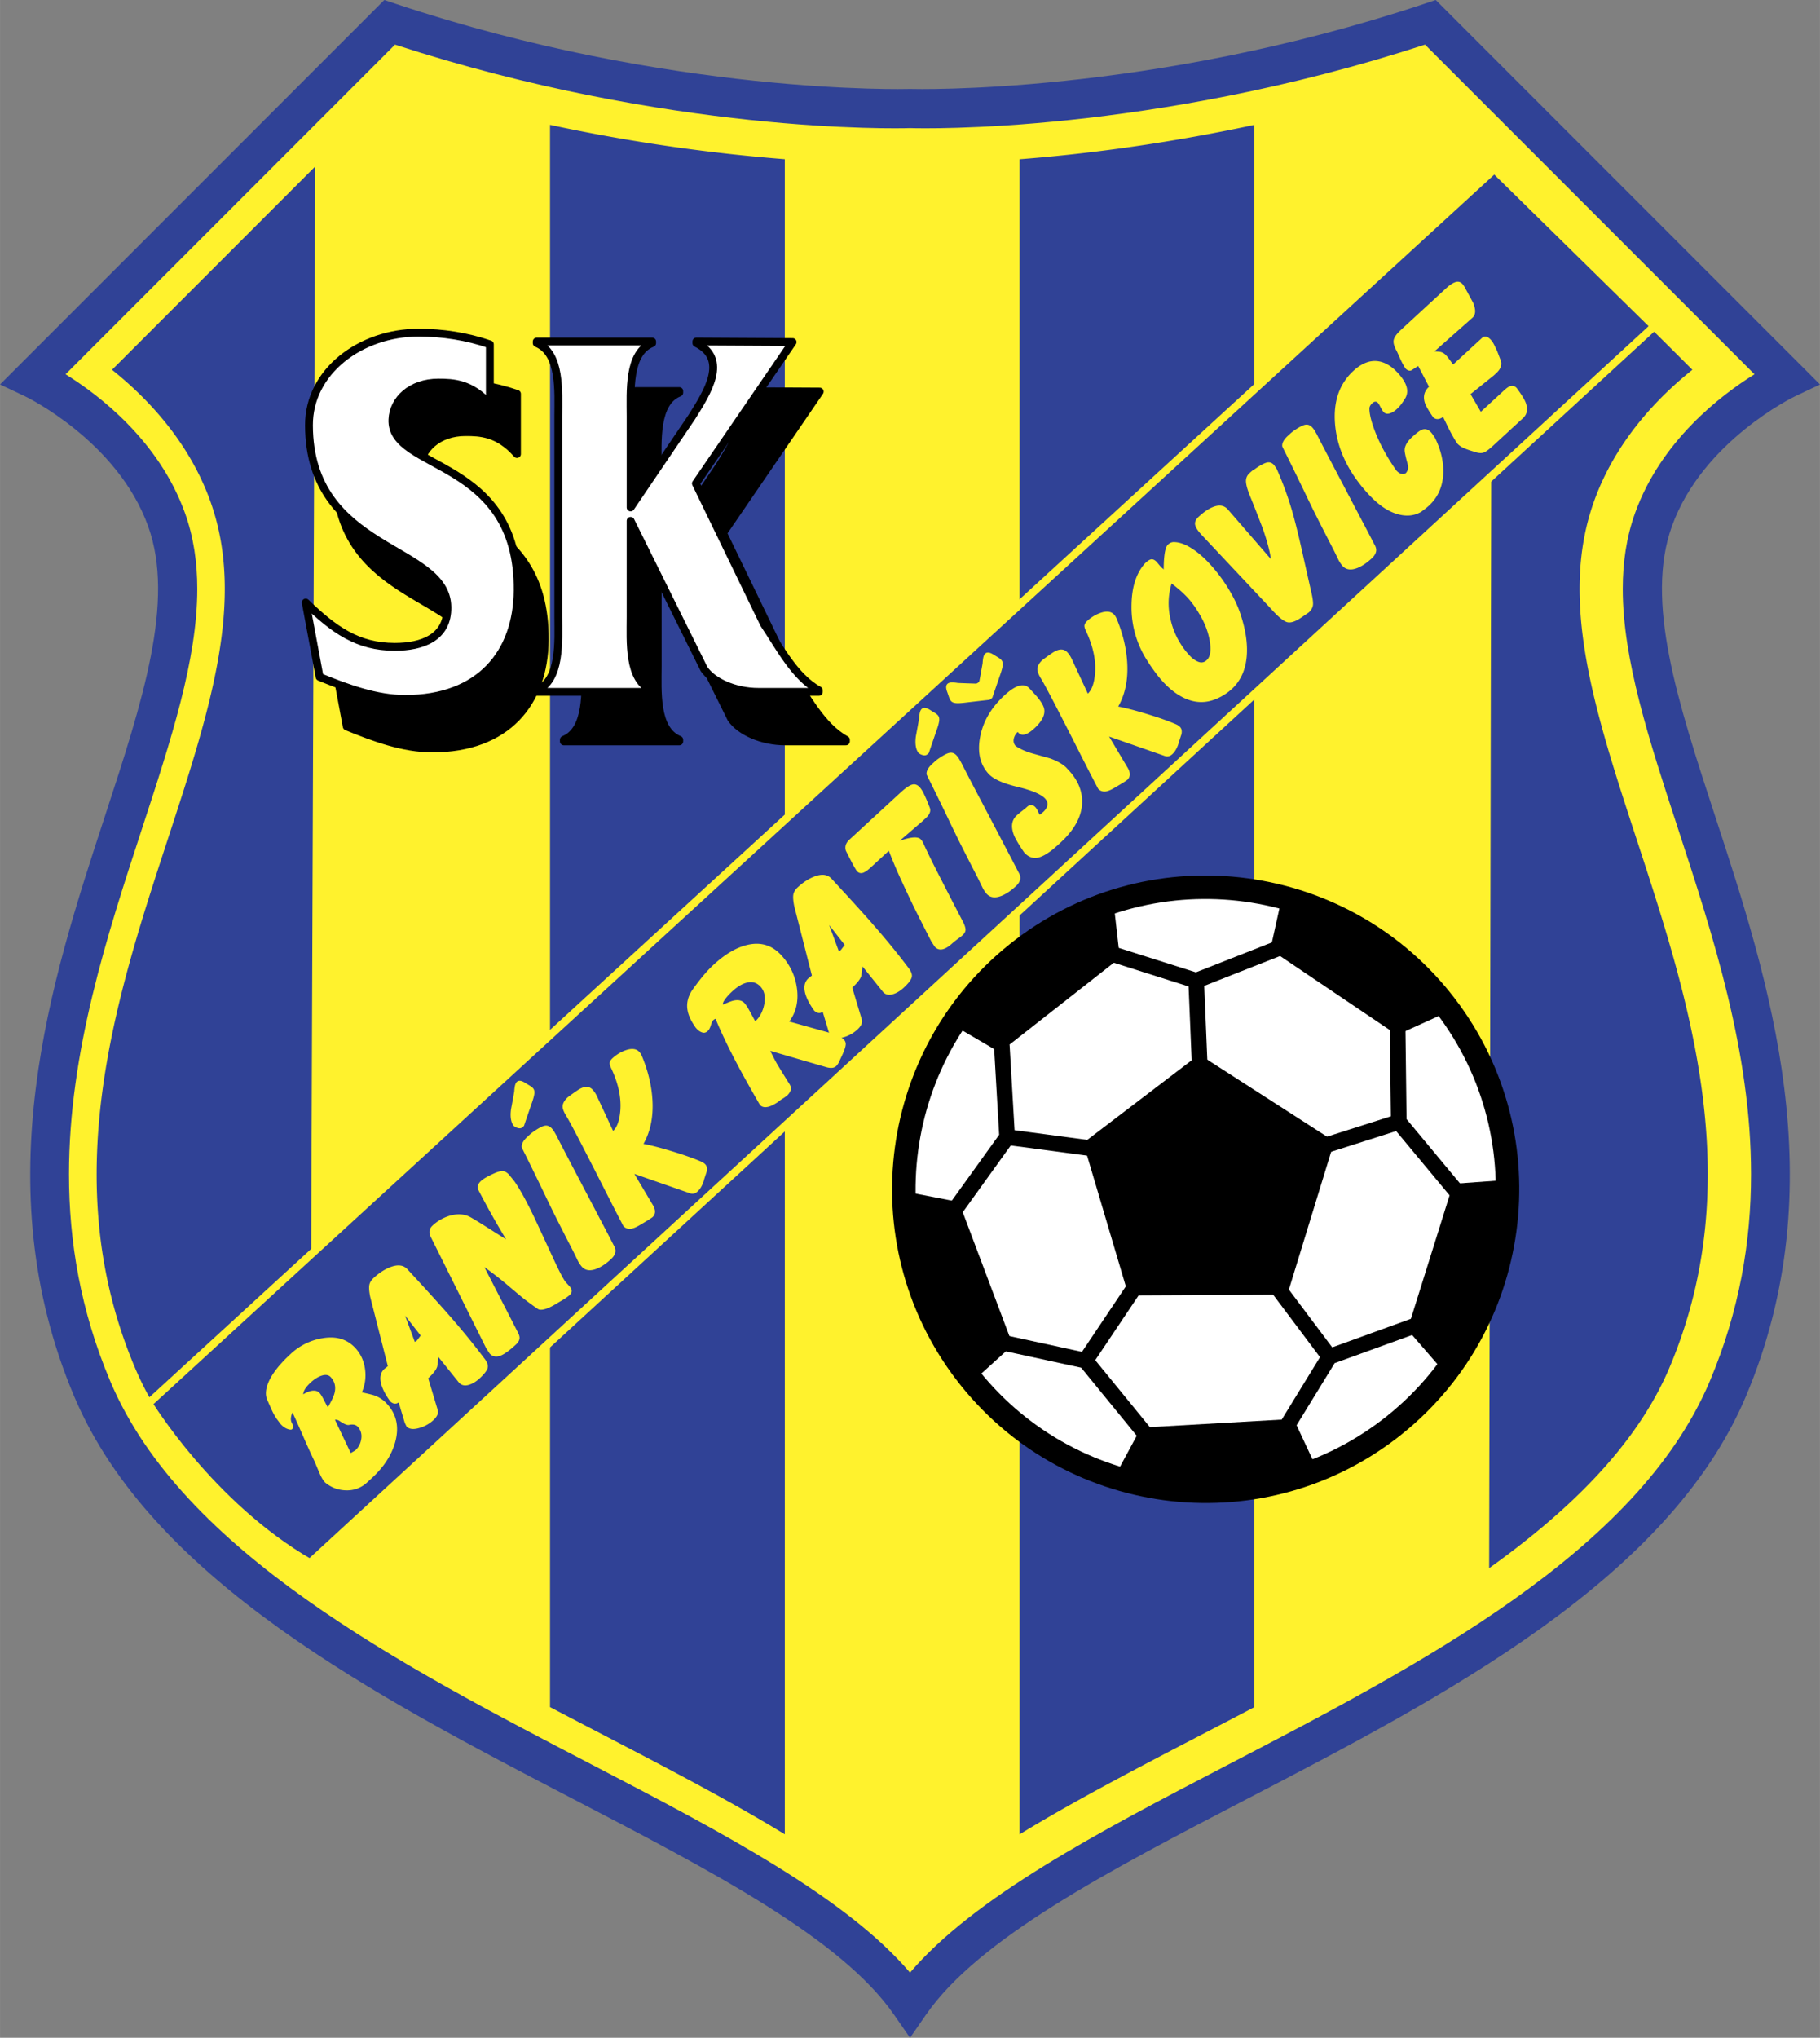
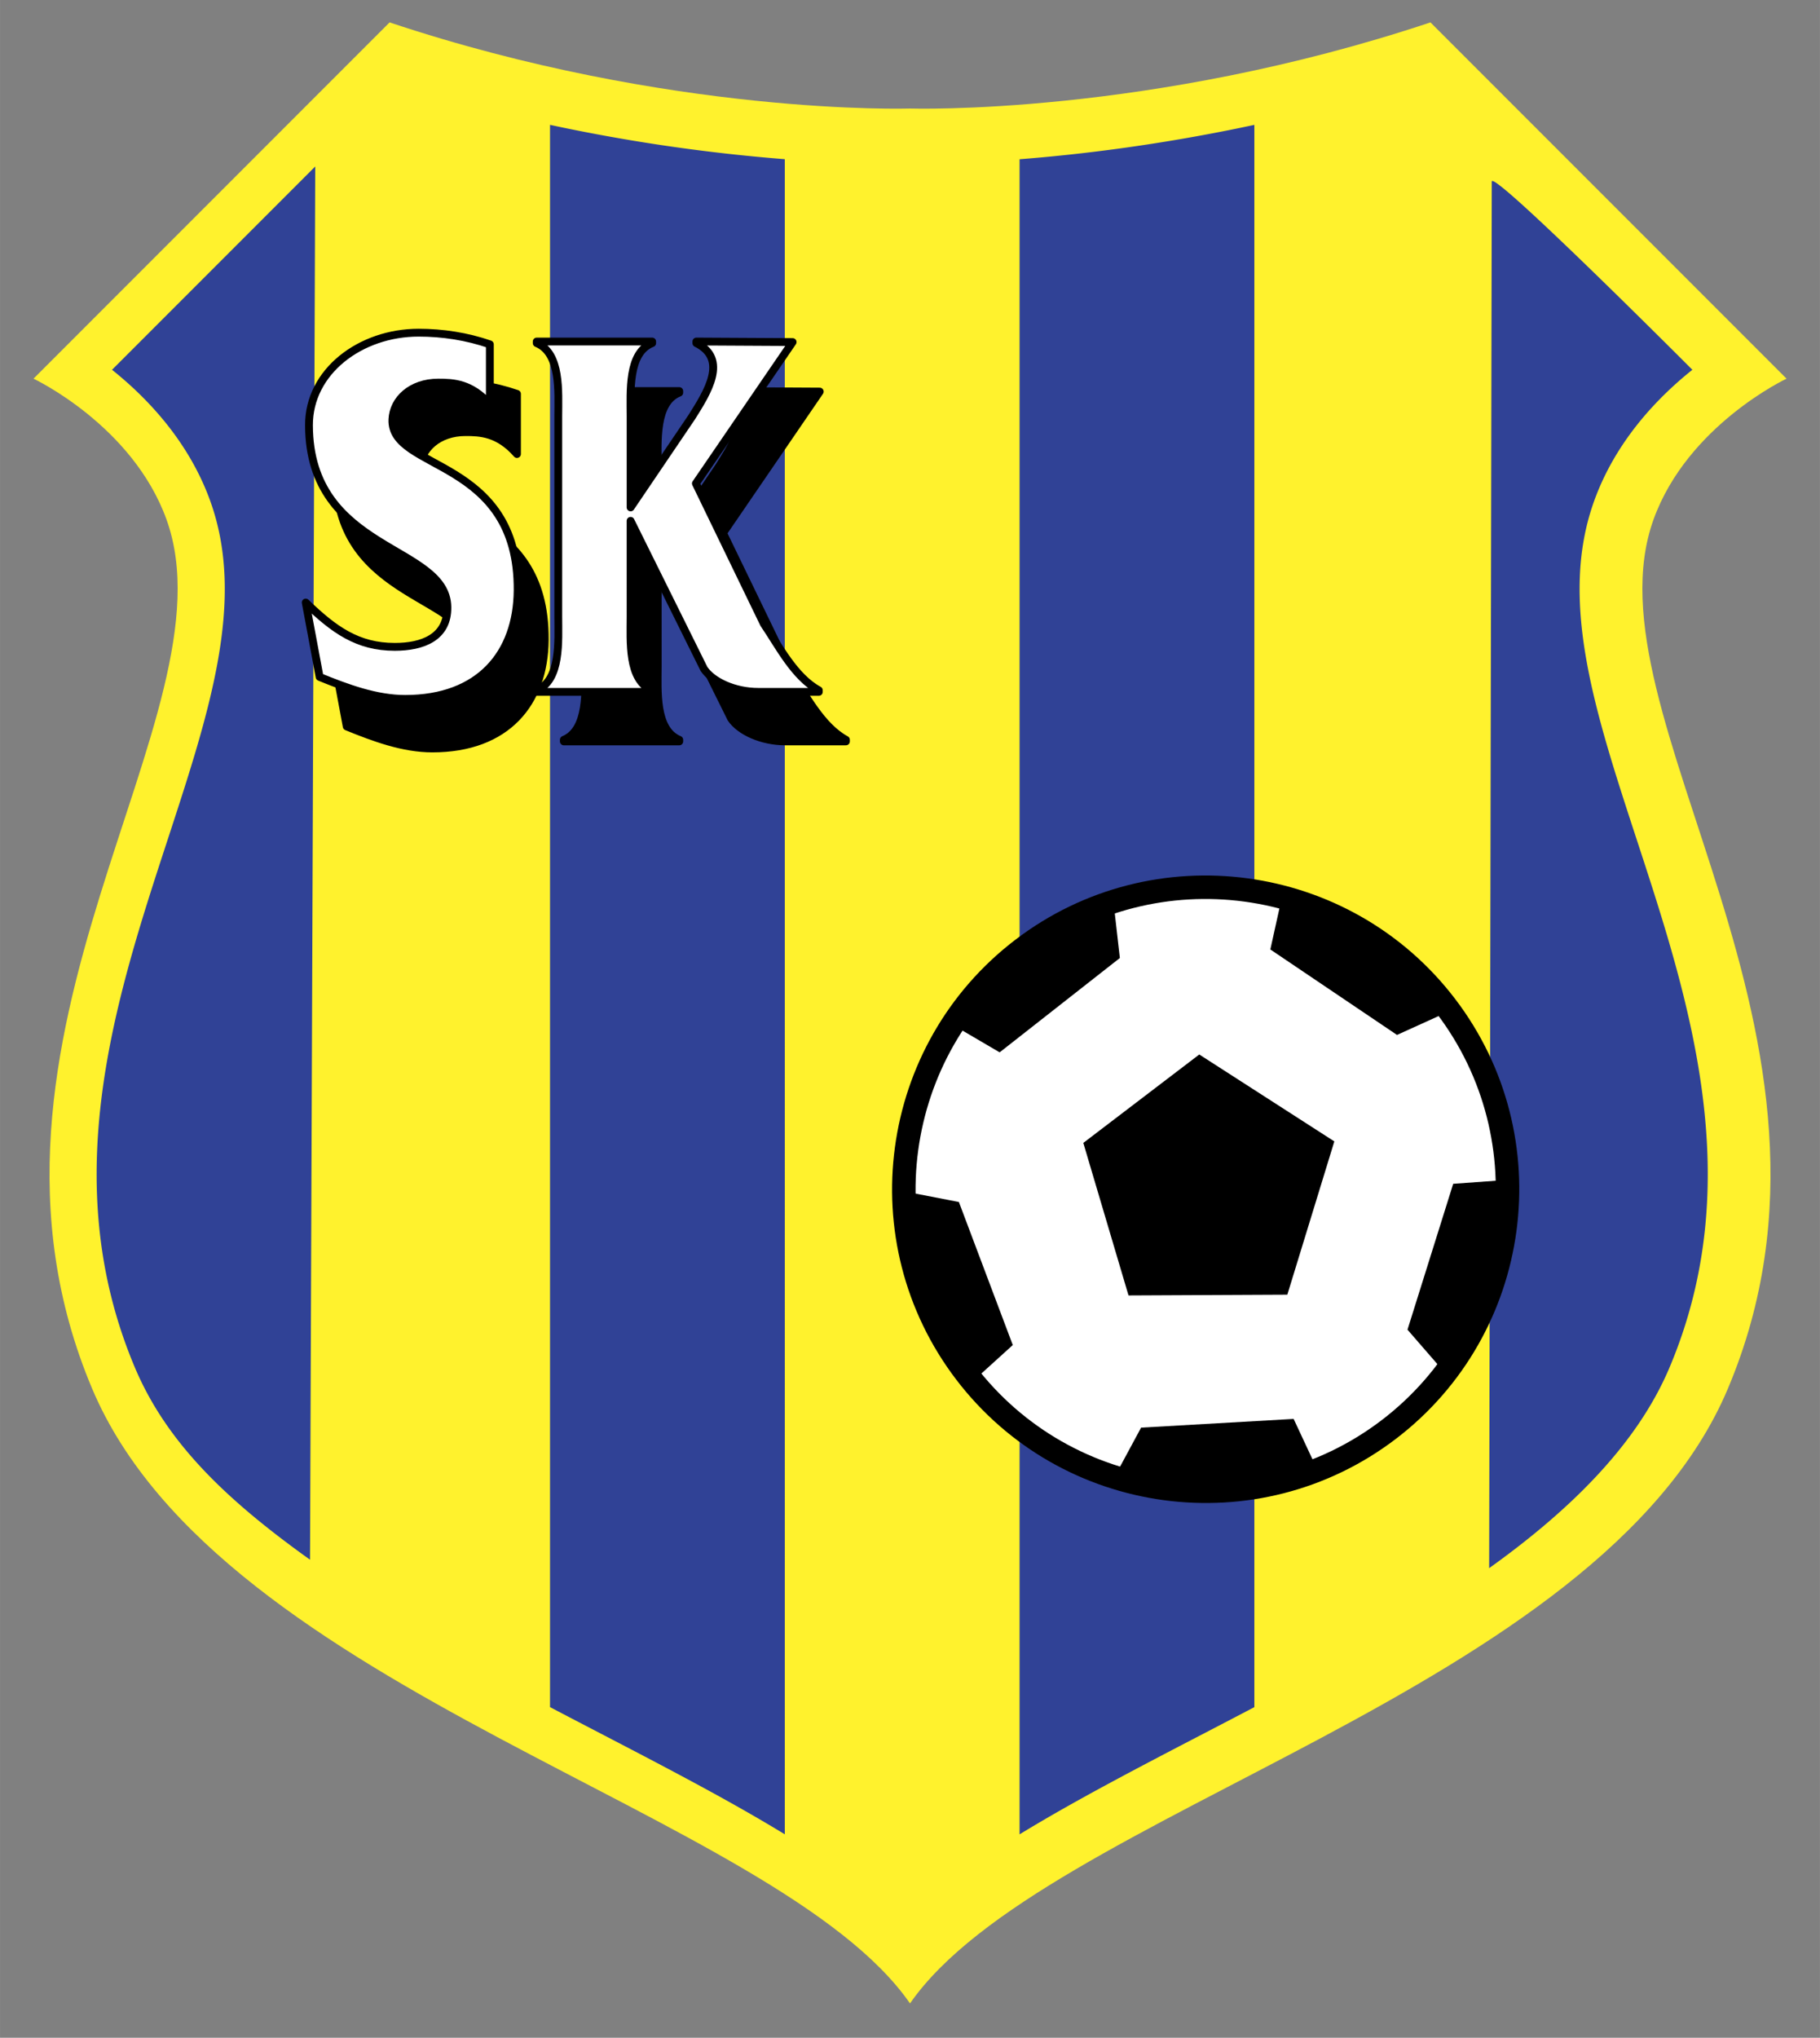
<svg xmlns="http://www.w3.org/2000/svg" width="2234" height="2500" viewBox="0 0 190.605 213.305">
  <rect x="0" y="0" width="190.605" height="213.305" fill="#808080" stroke="none" />
  <path d="M173.169 54.391c3.559-9.883 13.934-14.753 13.934-14.753L149.81 2.345c-29.507 9.835-54.505 9.016-54.505 9.016s-24.999.82-54.505-9.016L3.506 39.638s10.376 4.87 13.934 14.753c7.376 20.491-23.36 54.096-7.787 90.979 13.439 31.83 71.718 44.26 85.651 64.341 13.934-20.081 72.212-32.511 85.651-64.341 15.573-36.884-15.163-70.488-7.786-90.979z" fill="#fff22d" />
-   <path d="M149.162.401c-28.782 9.594-53.544 8.92-53.791 8.912l-.066-.002-.067.002c-.247.008-25.008.682-53.791-8.912L40.246 0 0 40.246l2.633 1.245c.096.046 9.663 4.659 12.879 13.594 2.833 7.872-.582 18.307-4.537 30.385-5.611 17.14-12.595 38.469-3.209 60.697 8.106 19.198 31.621 31.42 52.368 42.204 14.373 7.47 27.949 14.526 33.487 22.508l1.684 2.426 1.683-2.426c5.539-7.982 19.115-15.038 33.489-22.508 20.747-10.783 44.262-23.005 52.368-42.204 9.384-22.229 2.402-43.559-3.21-60.697-3.955-12.08-7.37-22.513-4.537-30.385 3.217-8.935 12.783-13.548 12.879-13.594l2.629-1.244-2.054-2.058L150.363 0l-1.201.401zm.08 4.273l34.503 34.503c-3.511 2.182-9.779 6.95-12.503 14.519-.904 2.512-1.292 5.162-1.292 7.948 0 7.416 2.744 15.797 5.789 25.1 3.666 11.197 7.647 23.358 7.647 36.171 0 7.04-1.201 14.276-4.318 21.657-7.531 17.838-30.35 29.698-50.482 40.162-13.658 7.098-26.538 13.85-33.282 21.751-6.743-7.901-19.624-14.653-33.281-21.751-20.132-10.464-42.95-22.324-50.481-40.161-3.117-7.381-4.319-14.618-4.319-21.658 0-12.813 3.982-24.974 7.647-36.171 3.046-9.302 5.789-17.684 5.789-25.1 0-2.786-.387-5.437-1.291-7.948-2.725-7.569-8.993-12.337-12.503-14.519L41.367 4.674c28.721 9.336 52.535 8.779 53.937 8.736 1.403.044 25.217.601 53.938-8.736z" fill="#304296" />
  <g fill="#304296">
    <path d="M106.779 16.669v175.342c5.732-3.5 12.296-6.917 19.287-10.55 1.75-.91 3.522-1.831 5.302-2.765V13.07c-9.714 2.082-18.218 3.105-24.589 3.599zM11.73 38.708c3.718 2.97 8.048 7.516 10.289 13.74 3.739 10.389-.062 22-4.463 35.444-5.479 16.735-11.689 35.701-3.436 55.246 3.401 8.059 9.833 14.035 18.347 20.128l.546-145.84L11.73 38.708zM57.602 13.069v165.626c1.78.934 3.552 1.855 5.303 2.765 6.991 3.633 13.554 7.05 19.286 10.55V16.663a187.009 187.009 0 0 1-24.589-3.594zM171.414 87.892c-4.401-13.444-8.203-25.055-4.463-35.444 2.24-6.224 6.57-10.77 10.289-13.74 0 0-21.009-21.063-21.009-19.697 0 1.365-.274 145.139-.274 145.139 8.514-6.093 15.491-12.954 18.894-21.012 8.252-19.545 2.042-38.511-3.437-55.246z" />
  </g>
-   <path d="M15.544 146.906L156.503 17.713l16.748 16.438L32.462 163.603c-10.43-6.018-16.918-16.697-16.918-16.697z" fill="#304296" stroke="#fff22d" stroke-width=".82" />
  <g fill="#fff22d">
-     <path d="M31.974 145.35c.13-.197.317-.408.56-.632.403-.371.801-.616 1.193-.735s.695-.062.911.172c.422.458.555 1.01.398 1.655-.089.358-.325.86-.707 1.506-.108-.194-.248-.458-.418-.793s-.32-.574-.449-.714c-.198-.215-.486-.286-.864-.215-.289.058-.57.179-.845.363.017-.208.091-.41.221-.607zm1.784-5.268a6.361 6.361 0 0 0-3.311 1.636c-1.096 1.008-1.846 1.939-2.25 2.789-.403.851-.458 1.56-.164 2.125.14.323.283.645.428.964.146.319.304.609.475.869l.451.604c.226.246.463.415.713.506.25.092.417.099.501.021.115-.158.109-.362-.017-.612a.88.88 0 0 1-.114-.576 1.47 1.47 0 0 1 .157-.536c.069.093.486 1.019 1.253 2.777.375.861.744 1.667 1.105 2.419.166.407.335.807.505 1.2.171.394.357.7.558.917.652.537 1.396.81 2.232.818a3.038 3.038 0 0 0 2.161-.823l.496-.456c1.294-1.192 2.121-2.484 2.479-3.878.39-1.528.095-2.825-.886-3.892a3.248 3.248 0 0 0-1.272-.87c-.162-.061-.615-.174-1.361-.341.341-.785.45-1.605.327-2.459-.124-.854-.458-1.579-1.006-2.173-.862-.937-2.014-1.279-3.46-1.029zm1.321 8.539c.155-.038.334.015.538.16.416.281.723.408.924.38a1.23 1.23 0 0 1 .505-.033.765.765 0 0 1 .414.208c.322.35.447.771.378 1.263-.07.492-.28.899-.63 1.222l-.475.28-1.654-3.48zM42.424 137.717l1.632 2.084-.404.529-.21.141-1.018-2.754zm-1.555-5.074c-.591.23-1.166.602-1.723 1.115-.274.252-.432.511-.475.778s-.01.666.095 1.198l1.852 7.274-.366.284c-.435.4-.53.979-.288 1.735.163.499.463 1.053.903 1.663.306.277.6.312.881.105l.646 2.153.176.362c.261.284.688.344 1.281.182a3.604 3.604 0 0 0 1.513-.816c.396-.365.561-.708.492-1.031l-1.012-3.374c.538-.496.855-.91.951-1.242l.122-.977 2.151 2.677c.251.274.58.355.984.244.404-.11.795-.339 1.173-.688.453-.417.729-.763.827-1.037.098-.273.008-.597-.267-.972a75.728 75.728 0 0 0-2.25-2.842 106.755 106.755 0 0 0-2.037-2.369 223.902 223.902 0 0 0-2.728-3.006l-1.097-1.191c-.418-.453-1.019-.529-1.804-.225zM55.001 136.056c-.159-.115-.712-.574-1.661-1.377a37.607 37.607 0 0 0-2.614-2.043l3.532 6.879c.135.26.18.484.135.673-.045.189-.161.371-.35.544-.737.679-1.312 1.083-1.728 1.209-.414.129-.761.041-1.04-.262l-.372-.576-5.77-11.584c-.253-.484-.201-.891.158-1.223a4.518 4.518 0 0 1 1.857-1.054c.781-.213 1.471-.167 2.067.14.391.217 1.007.593 1.85 1.127.842.535 1.489.944 1.94 1.227a86.388 86.388 0 0 1-2.848-5.056c-.118-.205-.156-.392-.113-.563.043-.171.15-.335.32-.491a3.07 3.07 0 0 1 .575-.399 9.97 9.97 0 0 1 .716-.359c.413-.196.737-.289.973-.28.236.01.462.133.68.369l.569.705c.592.851 1.297 2.138 2.116 3.862.185.389.83 1.784 1.939 4.181.667 1.445 1.118 2.295 1.352 2.551l.339.367c.322.351.332.665.029.942a5.761 5.761 0 0 1-.576.426c-.456.263-.771.45-.949.561-.773.45-1.339.622-1.698.516-.097-.031-.574-.368-1.428-1.012zM55.035 120.904a19.837 19.837 0 0 1-.39-.794c-.05-.337.143-.707.577-1.107l.29-.267c.1-.091.225-.188.375-.292.533-.368.929-.572 1.189-.612.262-.038.496.055.705.282.104.113.202.246.291.4.088.153.159.277.21.37.335.668 1.097 2.133 2.286 4.39l2.427 4.626a273.389 273.389 0 0 1 1.263 2.424c.179.289.239.552.178.792-.06.239-.207.466-.443.683-.52.479-1.015.812-1.486 1.001-.675.273-1.199.206-1.573-.201a3.068 3.068 0 0 1-.448-.687 85.287 85.287 0 0 0-.504-1.029 317.106 317.106 0 0 1-2.043-4.011c-.318-.649-.695-1.429-1.13-2.337a404.848 404.848 0 0 0-1.774-3.631zm-1.178-6.655c.006-.144.022-.297.047-.46.039-.261.115-.444.227-.548.199-.183.503-.137.912.136l.475.289c.12.074.22.153.298.239.114.124.165.292.152.507-.013.213-.096.541-.249.981-.287.826-.568 1.647-.846 2.464l-.142.131c-.112.104-.26.14-.44.105a1.093 1.093 0 0 1-.506-.251c-.282-.383-.371-.963-.266-1.74.118-.613.231-1.23.338-1.853zM66.434 122.88l1.86 3.13c.393.598.405 1.066.037 1.405a9.41 9.41 0 0 1-.546.359c-.196.119-.452.272-.769.458-.317.188-.581.307-.792.362-.386.093-.7.008-.944-.257a380.104 380.104 0 0 1-2.078-4.048 638.5 638.5 0 0 0-2.253-4.411c-.851-1.645-1.402-2.67-1.654-3.076-.251-.405-.376-.731-.375-.977.004-.318.186-.643.544-.973.624-.46 1.039-.749 1.246-.865.567-.313 1.02-.286 1.359.082.157.171.299.381.425.632l1.714 3.683c.416-.382.667-1.085.755-2.109.11-1.358-.197-2.82-.923-4.386-.151-.297-.213-.521-.184-.669.029-.148.124-.296.284-.445.407-.374.859-.65 1.356-.83.655-.236 1.143-.18 1.464.169.052.057.102.125.148.204a2.6 2.6 0 0 1 .095.174c.644 1.535 1.017 3.048 1.118 4.542.124 1.822-.187 3.39-.932 4.704.802.151 1.835.42 3.1.808s2.28.752 3.047 1.092c.142.079.252.16.331.245.165.179.212.432.145.755-.01.027-.099.291-.264.793-.046.216-.13.447-.254.691a2.094 2.094 0 0 1-.44.602c-.246.226-.512.288-.797.186l-5.823-2.03zM75.933 104.599a5.9 5.9 0 0 1 .792-.858c.496-.457.98-.748 1.453-.873.581-.157 1.07-.021 1.465.408.421.457.55 1.088.387 1.892-.15.724-.46 1.301-.93 1.734-.075-.121-.242-.424-.501-.908s-.471-.815-.633-.993c-.258-.279-.629-.369-1.113-.268-.209.038-.592.184-1.147.436-.031-.127.045-.316.227-.57zm10.671 7.129c.431.108.75.068.958-.124.104-.096.2-.228.288-.397.141-.303.281-.605.42-.909.17-.384.268-.685.294-.901a.662.662 0 0 0-.167-.553c-.226-.245-.766-.499-1.617-.762l-4.125-1.152c.711-.951.982-2.095.812-3.43-.171-1.334-.721-2.507-1.651-3.517-.957-1.038-2.128-1.399-3.514-1.082-1.156.263-2.346.957-3.566 2.081-.417.383-.831.831-1.245 1.341-.412.511-.774.997-1.085 1.456-.392.657-.525 1.319-.399 1.987.095.541.382 1.146.861 1.819l.182.198c.184.162.367.265.546.308.181.044.355-.013.525-.169.133-.122.241-.322.325-.6.084-.279.169-.457.254-.536a.614.614 0 0 1 .238-.14c.594 1.443 1.393 3.107 2.395 4.994.507.949 1.221 2.228 2.145 3.838l.128.196c.199.218.498.275.895.171.304-.089.649-.267 1.035-.535a3.25 3.25 0 0 1 .442-.314 3.48 3.48 0 0 0 .457-.327 1.25 1.25 0 0 0 .369-.55c.059-.193.024-.396-.104-.611a133.52 133.52 0 0 1-1.333-2.157 22.66 22.66 0 0 1-.697-1.352c1.982.582 3.96 1.158 5.934 1.729z" />
-     <path d="M86.836 96.829l1.631 2.084-.403.529-.211.142-1.017-2.755zm-1.555-5.074c-.592.229-1.167.601-1.724 1.114-.273.252-.432.512-.475.779-.042.267-.01.666.095 1.198l1.852 7.272-.365.285c-.435.4-.531.978-.289 1.734.163.499.463 1.054.903 1.664.307.276.601.312.881.105l.647 2.152.176.362c.261.283.688.344 1.281.183a3.606 3.606 0 0 0 1.513-.817c.396-.365.56-.708.491-1.03l-1.011-3.375c.538-.496.855-.91.951-1.242l.122-.977 2.151 2.677c.251.274.58.355.984.245.404-.111.795-.34 1.173-.688.453-.417.729-.763.827-1.036.098-.273.008-.597-.267-.973a76.553 76.553 0 0 0-2.25-2.842 109.089 109.089 0 0 0-2.037-2.369 219.698 219.698 0 0 0-2.728-3.004l-1.096-1.192c-.419-.454-1.02-.528-1.805-.225zM93.085 89.059l-1.852 1.705c-.386.356-.689.561-.909.614s-.418-.014-.592-.204a9.953 9.953 0 0 1-.566-.984 108.15 108.15 0 0 1-.585-1.147c-.126-.421-.004-.801.364-1.141l5.313-4.892c.539-.496.955-.787 1.249-.876.294-.089.562-.002.802.259.112.122.22.278.325.467s.243.481.415.876c.235.579.353.877.352.895.085.32-.066.658-.454 1.016l-.325.299-2.395 2.063c1.184-.409 1.919-.457 2.208-.145.13.143.232.311.307.504a79.04 79.04 0 0 0 1.324 2.715c.429.846.887 1.741 1.374 2.684.484.944.959 1.857 1.424 2.741.177.362.261.638.253.829-.008.19-.11.376-.308.559-.085.078-.19.163-.314.254a9.227 9.227 0 0 0-.747.581c-.792.729-1.41.852-1.854.368l-.373-.576c-.457-.893-.917-1.798-1.382-2.718-.464-.92-.998-2.035-1.602-3.342a53.017 53.017 0 0 1-1.452-3.404zM97.434 81.869a20.3 20.3 0 0 1-.39-.793c-.05-.338.143-.708.577-1.108l.29-.267c.1-.092.224-.188.373-.292.534-.368.931-.573 1.19-.611.261-.04.496.054.705.281.105.114.202.247.29.401.09.154.16.277.21.37a347.83 347.83 0 0 0 2.287 4.389l2.426 4.626a350.284 350.284 0 0 1 1.264 2.424c.178.289.238.553.178.792-.061.239-.208.466-.444.683-.52.479-1.015.812-1.487 1.002-.674.272-1.199.205-1.573-.201a3.069 3.069 0 0 1-.449-.686 66.753 66.753 0 0 0-.502-1.03 317.106 317.106 0 0 1-2.043-4.011c-.319-.649-.695-1.428-1.13-2.336a353.401 353.401 0 0 0-1.772-3.633zm-1.179-6.654c.007-.145.023-.299.047-.461.039-.262.114-.444.228-.549.198-.183.502-.137.912.136l.475.289c.12.074.22.154.299.239.113.124.165.292.151.506-.012.214-.095.541-.248.981-.287.826-.568 1.648-.845 2.465l-.143.13c-.113.104-.26.139-.44.104a1.083 1.083 0 0 1-.506-.251c-.284-.383-.372-.964-.267-1.74.116-.61.229-1.227.337-1.849zM110.808 88.438c-.802.738-1.479 1.178-2.034 1.322s-1.059-.03-1.511-.521c-.601-.879-.971-1.517-1.11-1.913-.303-.838-.192-1.499.333-1.981.123-.112.304-.263.547-.451s.416-.331.519-.426c.159-.146.316-.211.469-.195.153.016.291.09.413.222.087.095.166.219.238.371.071.152.141.293.209.423l.349-.27c.233-.215.382-.431.445-.645.073-.277-.003-.539-.229-.785-.418-.453-1.382-.861-2.895-1.224-1.512-.363-2.516-.814-3.012-1.353-.887-.963-1.189-2.229-.906-3.799.295-1.652 1.152-3.129 2.568-4.434.491-.452.926-.757 1.306-.914.545-.223.979-.159 1.302.191l.561.61c.609.662.942 1.203.997 1.624.074.595-.271 1.244-1.038 1.95-.758.697-1.314.853-1.671.465l-.079-.084a1.365 1.365 0 0 0-.373.58c-.114.349-.058.647.167.893.46.31 1.036.565 1.727.767l1.833.512c.716.249 1.285.564 1.706.944l.313.34c.948 1.03 1.407 2.153 1.376 3.368-.04 1.433-.794 2.826-2.264 4.179l-.256.234zM116.156 77.102l1.86 3.13c.394.598.405 1.066.037 1.405-.168.121-.35.24-.546.359-.195.119-.452.272-.769.459s-.582.307-.792.362c-.386.093-.7.007-.943-.258a330.642 330.642 0 0 1-2.078-4.048 659.398 659.398 0 0 0-2.254-4.411c-.851-1.646-1.402-2.67-1.654-3.077-.251-.405-.376-.731-.376-.977.004-.317.186-.642.544-.973.625-.46 1.039-.749 1.245-.866.568-.313 1.021-.285 1.359.083.157.171.299.38.424.631l1.715 3.684c.415-.383.667-1.085.754-2.109.111-1.358-.196-2.821-.922-4.386-.151-.297-.212-.52-.184-.669.029-.148.124-.296.285-.445.406-.374.858-.65 1.356-.83.655-.237 1.143-.18 1.465.169.052.057.102.124.148.204.046.079.077.138.094.174.645 1.534 1.018 3.048 1.119 4.542.124 1.822-.187 3.39-.933 4.704.802.15 1.835.42 3.1.808 1.265.388 2.281.751 3.047 1.092.143.078.253.16.331.245.165.18.214.432.146.756-.011.026-.099.291-.265.793a2.883 2.883 0 0 1-.254.69 2.098 2.098 0 0 1-.44.602c-.246.227-.512.288-.797.186l-5.822-2.029zM125.505 69.279c-.322-.122-.638-.352-.95-.691a8.172 8.172 0 0 1-1.917-3.546c-.35-1.356-.33-2.676.061-3.958.677.507 1.232.998 1.666 1.468.495.537.969 1.214 1.424 2.03.454.816.754 1.645.9 2.485.174 1.005.069 1.686-.318 2.042-.257.236-.545.292-.866.17zm-3.889-9.883l-.457-.553c-.183-.199-.362-.298-.536-.297-.173.002-.396.129-.67.381-.96 1.042-1.445 2.553-1.453 4.534a10.27 10.27 0 0 0 1.519 5.49c.291.466.539.841.745 1.122.353.496.686.915.999 1.255.835.908 1.687 1.53 2.554 1.865 1.073.427 2.143.394 3.208-.099a5.681 5.681 0 0 0 1.471-.961c.926-.852 1.451-1.999 1.573-3.439.107-1.287-.103-2.727-.627-4.323-.274-.865-.701-1.773-1.28-2.725s-1.239-1.83-1.979-2.633c-.618-.67-1.252-1.213-1.904-1.627-.651-.413-1.244-.626-1.781-.64-.244-.02-.47.066-.678.258-.293.27-.442 1.141-.449 2.613a1.068 1.068 0 0 0-.255-.221zM133.105 58.533c-.135-.905-.426-1.99-.874-3.253-.558-1.459-.983-2.542-1.276-3.249s-.448-1.241-.465-1.601a1.086 1.086 0 0 1 .357-.892c.16-.148.288-.256.381-.325a1.31 1.31 0 0 0 .281-.179c.458-.318.834-.52 1.129-.607.294-.088.559-.004.794.25l.282.421a35.427 35.427 0 0 1 1.533 4.14c.295.986.643 2.359 1.043 4.121.33 1.477.66 2.944.99 4.404.171.698.248 1.199.231 1.502-.017.304-.167.586-.451.848l-.875.595c-.592.388-1.067.523-1.425.407-.357-.117-.854-.52-1.489-1.211l-.307-.333-.256-.276-6.883-7.323c-.4-.435-.622-.79-.667-1.064-.042-.274.082-.546.375-.816.538-.495 1.023-.829 1.456-1.003.666-.281 1.194-.208 1.585.216l4.531 5.228zM134.684 47.53a23.75 23.75 0 0 1-.392-.795c-.05-.338.142-.708.577-1.108.095-.086.191-.176.29-.268.1-.091.224-.188.374-.292.533-.368.93-.572 1.191-.61.261-.04.496.055.706.282.104.114.202.248.291.401.09.154.16.278.211.371.336.669 1.101 2.135 2.293 4.396.812 1.545 1.622 3.09 2.435 4.635a251.464 251.464 0 0 1 1.267 2.429c.18.29.24.554.18.792-.061.239-.208.467-.444.684-.519.479-1.016.812-1.487 1.001-.674.272-1.199.204-1.574-.203a3.196 3.196 0 0 1-.45-.688c-.21-.436-.378-.781-.504-1.032a296.987 296.987 0 0 1-2.05-4.018c-.319-.65-.698-1.431-1.135-2.34a364.937 364.937 0 0 0-1.779-3.637zM143.419 42.818c.01.598.223 1.423.639 2.479.53 1.331 1.26 2.653 2.189 3.964.164.178.333.291.508.338.174.048.335.02.484-.083.096-.122.163-.244.201-.364.037-.12.042-.271.014-.452-.185-.654-.297-1.126-.337-1.416-.067-.488.187-.996.761-1.525.476-.438.825-.7 1.048-.783.343-.124.657-.031.942.278.103.113.249.318.435.615.59 1.21.874 2.4.849 3.568-.026 1.43-.532 2.598-1.513 3.502a5.7 5.7 0 0 1-.424.35c-.159.121-.286.216-.379.285-.679.399-1.446.496-2.3.289-1.069-.251-2.146-.966-3.23-2.144-2.083-2.262-3.241-4.668-3.479-7.219-.224-2.405.415-4.298 1.916-5.682.851-.783 1.7-1.119 2.549-1.012.732.094 1.432.504 2.101 1.229.4.435.677.841.834 1.221.197.481.196.927-.004 1.337-.099.179-.23.384-.396.613a3.96 3.96 0 0 1-.532.607c-.262.241-.52.397-.775.467-.255.071-.46.022-.615-.147-.095-.103-.224-.313-.387-.63a1.462 1.462 0 0 0-.192-.315c-.181-.196-.384-.19-.61.018-.216.2-.315.404-.297.612zM154.213 33.258l-3.982 3.524c.218.009.395.021.531.036.263.039.494.166.694.384.157.17.398.489.725.958l3.019-2.779c.274-.252.583-.191.929.184.141.154.268.349.38.583.11.235.205.433.282.592.263.683.398 1.038.406 1.066.114.428-.056.85-.508 1.267l-.242.223-2.437 1.959 1.074 1.85 1.857-1.709.467-.431c.254-.234.434-.382.537-.44.354-.204.653-.172.898.093.502.678.817 1.192.947 1.54.249.669.151 1.208-.293 1.617l-.779.717-.779.717-1.573 1.449c-.424.391-.755.63-.991.715-.235.085-.546.061-.932-.075-.549-.16-.951-.303-1.206-.428a2 2 0 0 1-.604-.429c-.277-.396-.604-.969-.978-1.717-.17-.355-.344-.714-.522-1.079-.402.284-.747.297-1.034.042-.485-.698-.781-1.219-.888-1.563-.191-.643-.042-1.191.449-1.643l-1.134-2.17c-.252.162-.5.318-.743.471-.213.054-.412-.019-.596-.221a7.548 7.548 0 0 1-.575-1.078c-.2-.444-.312-.691-.337-.738-.276-.489-.379-.881-.311-1.175.07-.294.327-.646.77-1.055l4.648-4.279c.482-.443.875-.69 1.179-.739.23-.034.434.046.611.238l.185.257.909 1.671c.314.743.297 1.274-.053 1.595zM104.866 69.081a1.4 1.4 0 0 0-.299-.239l-.474-.289c-.409-.273-.713-.319-.912-.136-.114.105-.188.288-.227.549-.025.162-.04.316-.047.461-.109.622-.221 1.238-.338 1.851-.015.116-.247.288-.371.279-.624-.017-1.25-.04-1.881-.066a4.35 4.35 0 0 0-.46-.053c-.263-.019-.458.016-.584.104-.221.155-.242.462-.062.92l.18.526c.046.133.103.247.169.343.097.137.251.223.462.256.212.035.549.023 1.012-.032.829-.099 1.651-.193 2.469-.285.036-.002.074-.002.107-.012l.013-.001.034-.024c.042-.019.088-.033.125-.067l.142-.13c.277-.817.559-1.639.846-2.465.152-.44.236-.768.248-.981.012-.216-.039-.385-.152-.509z" />
-   </g>
+     </g>
  <g stroke="#000" stroke-width=".82" stroke-linejoin="round">
    <path d="M54.14 47.526c-1.956-2.237-3.875-2.294-5.397-2.294-2.849 0-4.719 1.778-4.808 3.86-.228 5.43 13.227 3.927 13.114 17.894-.054 6.592-3.979 11.36-11.775 11.36-3.048 0-6.104-1.135-8.964-2.3l-1.455-7.792c2.959 2.852 5.432 4.641 9.33 4.641 2.848 0 5.562-.957 5.507-4.176-.111-6.547-14.455-5.66-14.496-19.011-.017-5.637 5.391-9.7 11.487-9.7 2.499 0 5.049.388 7.457 1.221v6.297zM82.845 70.504l-7.126-14.711L85.85 40.99l-10.082-.056v.167c3.361 1.672 1.171 5.127-.484 7.748L68.88 58.3v-9.563c0-2.508-.301-6.632 2.257-7.635v-.167H59.048v.167c2.558 1.059 2.257 5.127 2.257 7.635v21.012c0 2.509.301 6.632-2.257 7.691v.167h12.089v-.167c-2.558-1.059-2.257-5.127-2.257-7.691V59.704l7.689 15.506c.903 1.338 3.211 2.396 5.669 2.396h6.354v-.166c-2.558-1.393-4.193-4.651-5.747-6.936z" />
  </g>
  <g fill="#fff" stroke="#000" stroke-width=".82" stroke-linejoin="round">
    <path d="M51.3 42.342c-1.956-2.237-3.875-2.294-5.397-2.294-2.849 0-4.719 1.778-4.807 3.86-.228 5.43 13.227 3.927 13.114 17.893-.054 6.592-3.979 11.36-11.775 11.36-3.048 0-6.106-1.135-8.965-2.3l-1.454-7.791c2.959 2.852 5.432 4.641 9.329 4.641 2.849 0 5.562-.957 5.507-4.176-.111-6.547-14.455-5.66-14.496-19.012-.018-5.636 5.391-9.7 11.487-9.7 2.499 0 5.049.389 7.457 1.222v6.297zM80.005 65.32l-7.126-14.711L83.01 35.806l-10.081-.056v.167c3.36 1.672 1.17 5.128-.485 7.748l-6.403 9.45v-9.562c0-2.507-.301-6.632 2.257-7.635v-.168h-12.09v.167c2.558 1.06 2.257 5.128 2.257 7.635v21.012c0 2.508.301 6.632-2.257 7.691v.167h12.089v-.167c-2.558-1.059-2.257-5.127-2.257-7.691V54.52l7.69 15.507c.903 1.337 3.21 2.396 5.668 2.396h6.354v-.167c-2.558-1.393-4.192-4.652-5.747-6.936z" />
  </g>
  <path d="M101.115 143.657c-10.57-13.87-7.886-33.754 5.985-44.324 13.87-10.57 33.753-7.886 44.323 5.984 10.57 13.871 7.886 33.753-5.984 44.324-13.87 10.57-33.753 7.885-44.324-5.984z" fill="#fff" stroke="#000" stroke-width="2.459" />
  <path d="M113.454 119.635l4.734 15.966 16.633-.08 4.922-16.044-14.145-9.097zM94.548 124.683l5.875 1.138 5.644 14.974-4.219 3.823c-7.551-8.514-7.3-19.935-7.3-19.935zM151.758 105.862l-5.451 2.471-13.266-8.948 1.23-5.56c11.083 2.576 17.487 12.037 17.487 12.037zM151.329 143.704l-3.924-4.518 4.786-15.269 5.679-.409c.696 11.356-6.541 20.196-6.541 20.196zM116.664 154.707l2.841-5.267 15.975-.913 2.455 5.256c-10.38 4.661-21.271.924-21.271.924zM116.604 94.334l.677 5.946-12.59 9.876-4.913-2.878c5.856-9.757 16.826-12.944 16.826-12.944z" />
  <g fill="none" stroke="#000" stroke-width="1.639">
-     <path d="M104.229 140.374l9.455 2.051 6.874 8.421M113.684 142.425l5.609-8.372M134.171 150.261l5.06-8.247 10.218-3.707M139.231 142.014l-6.05-8.06M152.66 124.863l-6.168-7.415-.134-10.868M146.492 117.448l-9.601 3.059M104.914 109.4l.56 9.628-6.346 8.825M105.474 119.028l9.216 1.224M134.248 99.118l-8.975 3.531-10.363-3.281M125.273 102.649l.396 9.471" />
-   </g>
+     </g>
</svg>